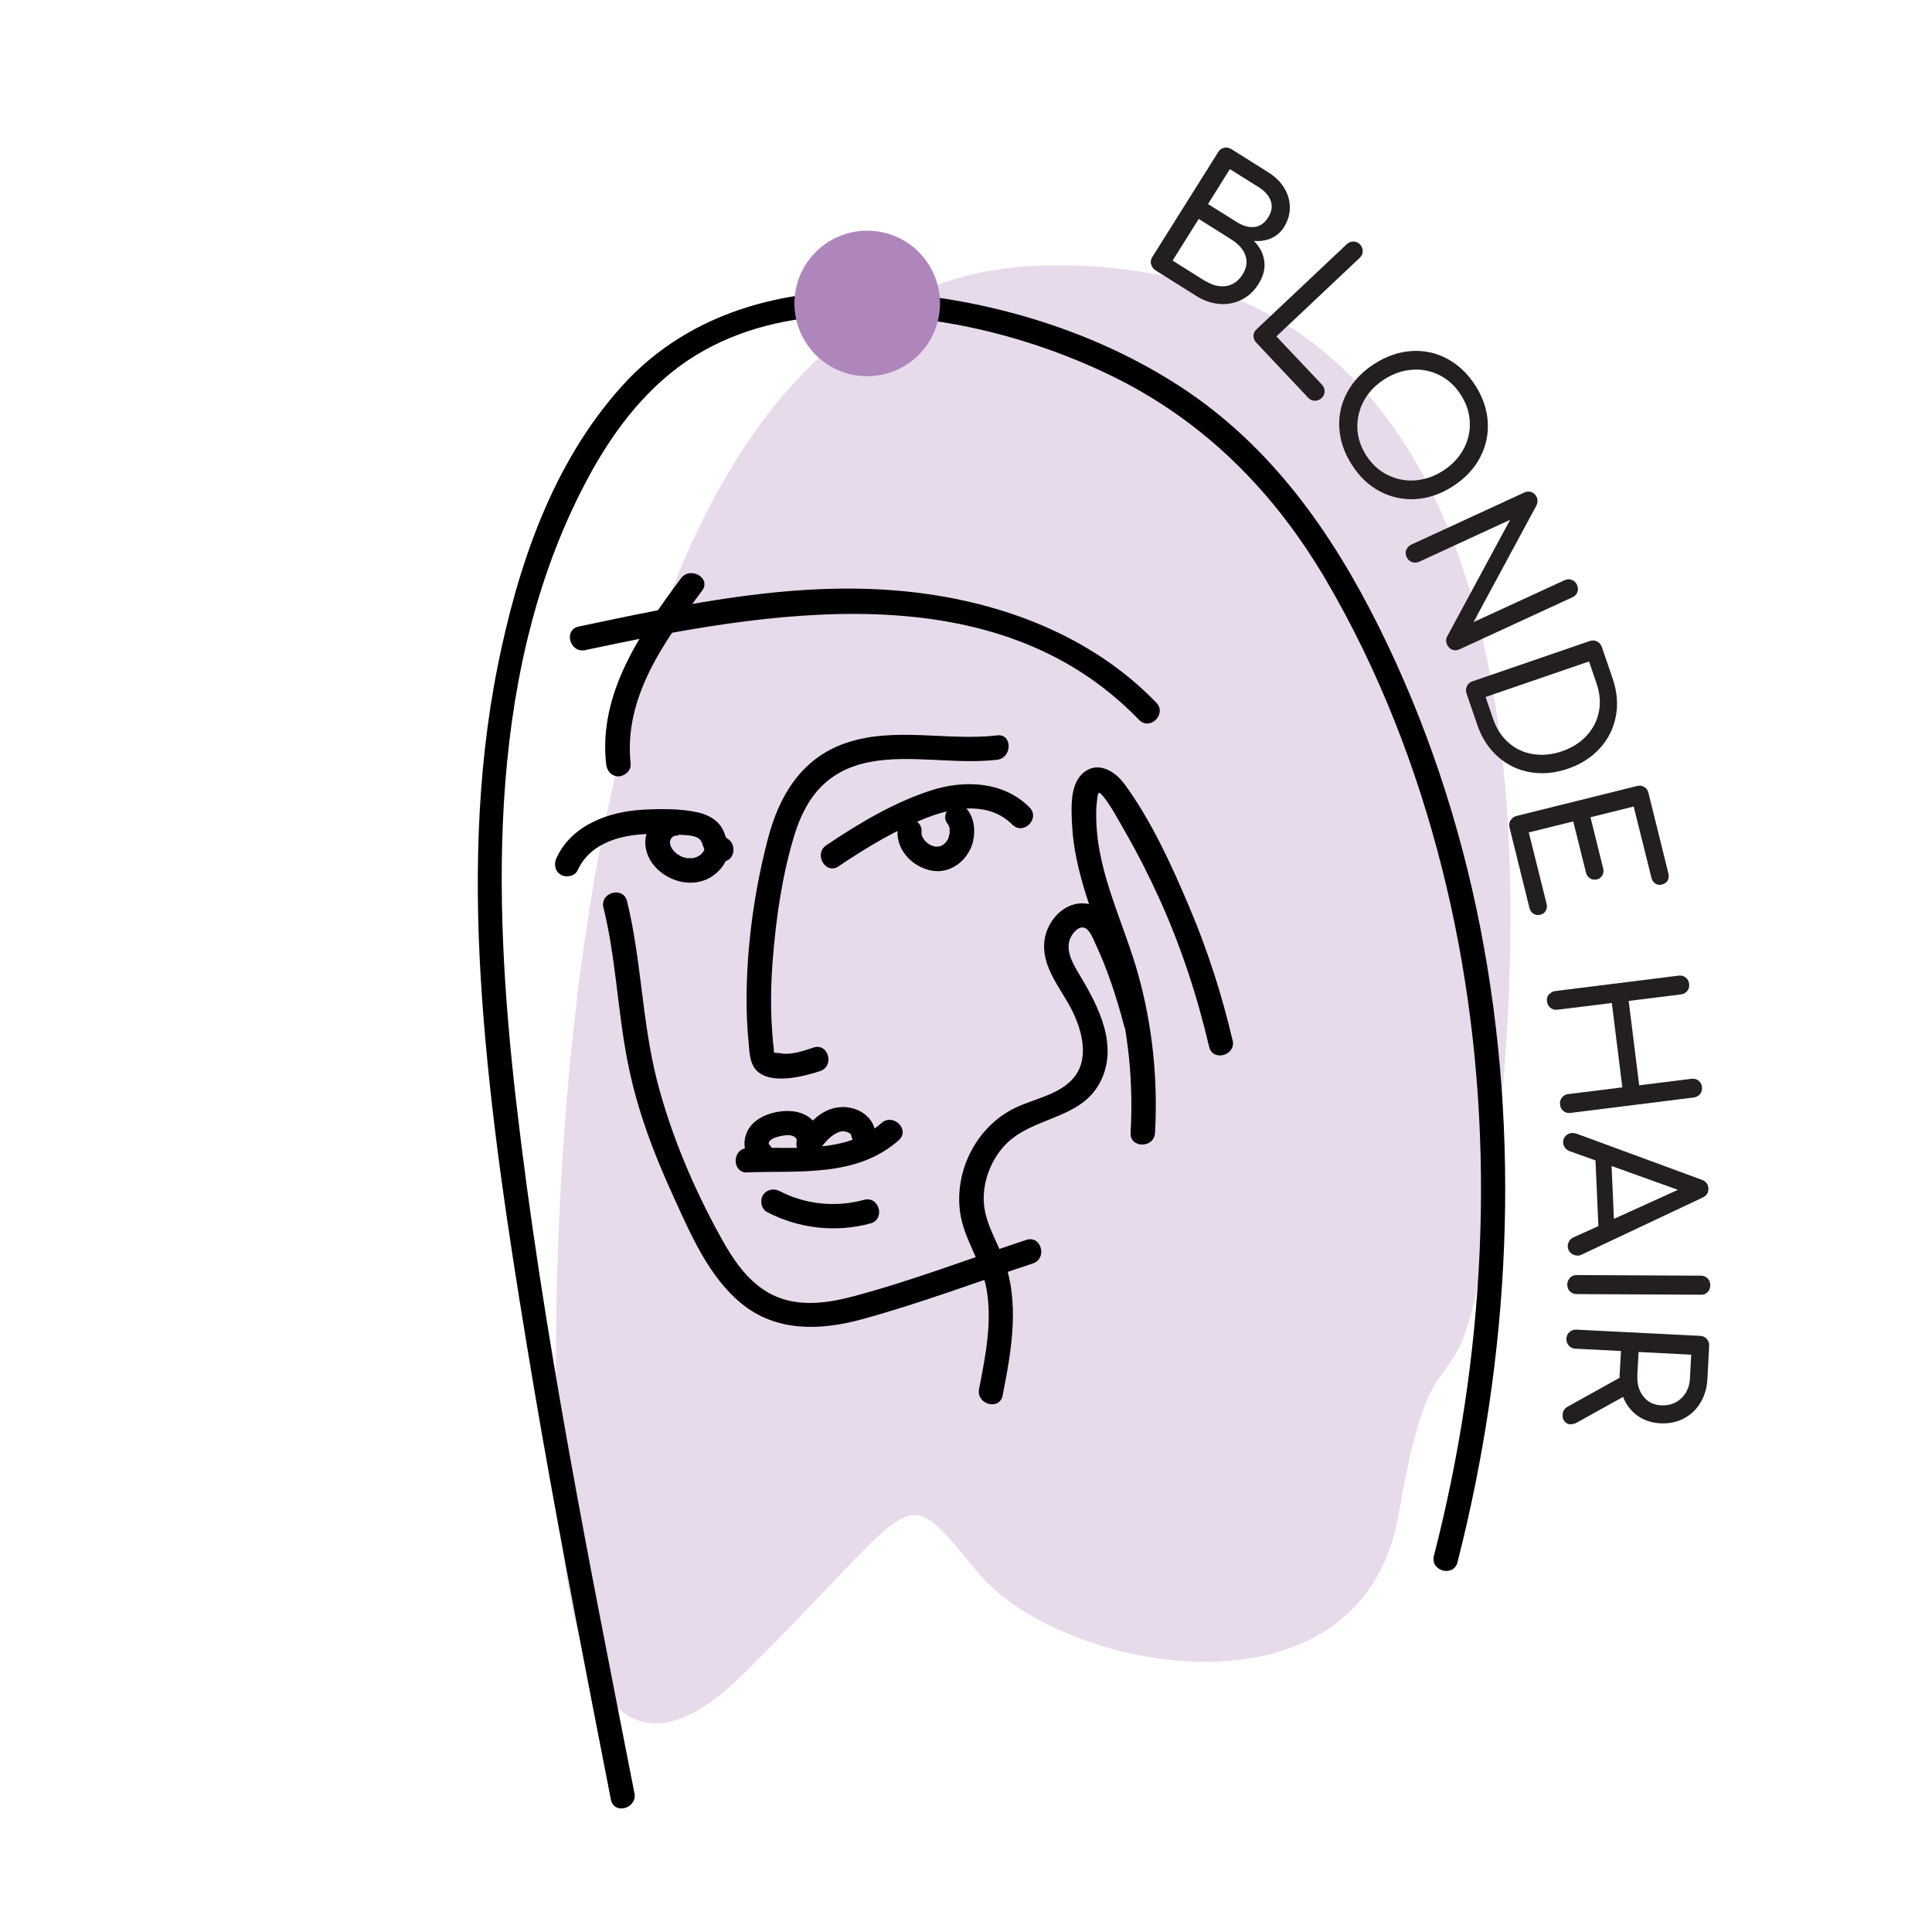
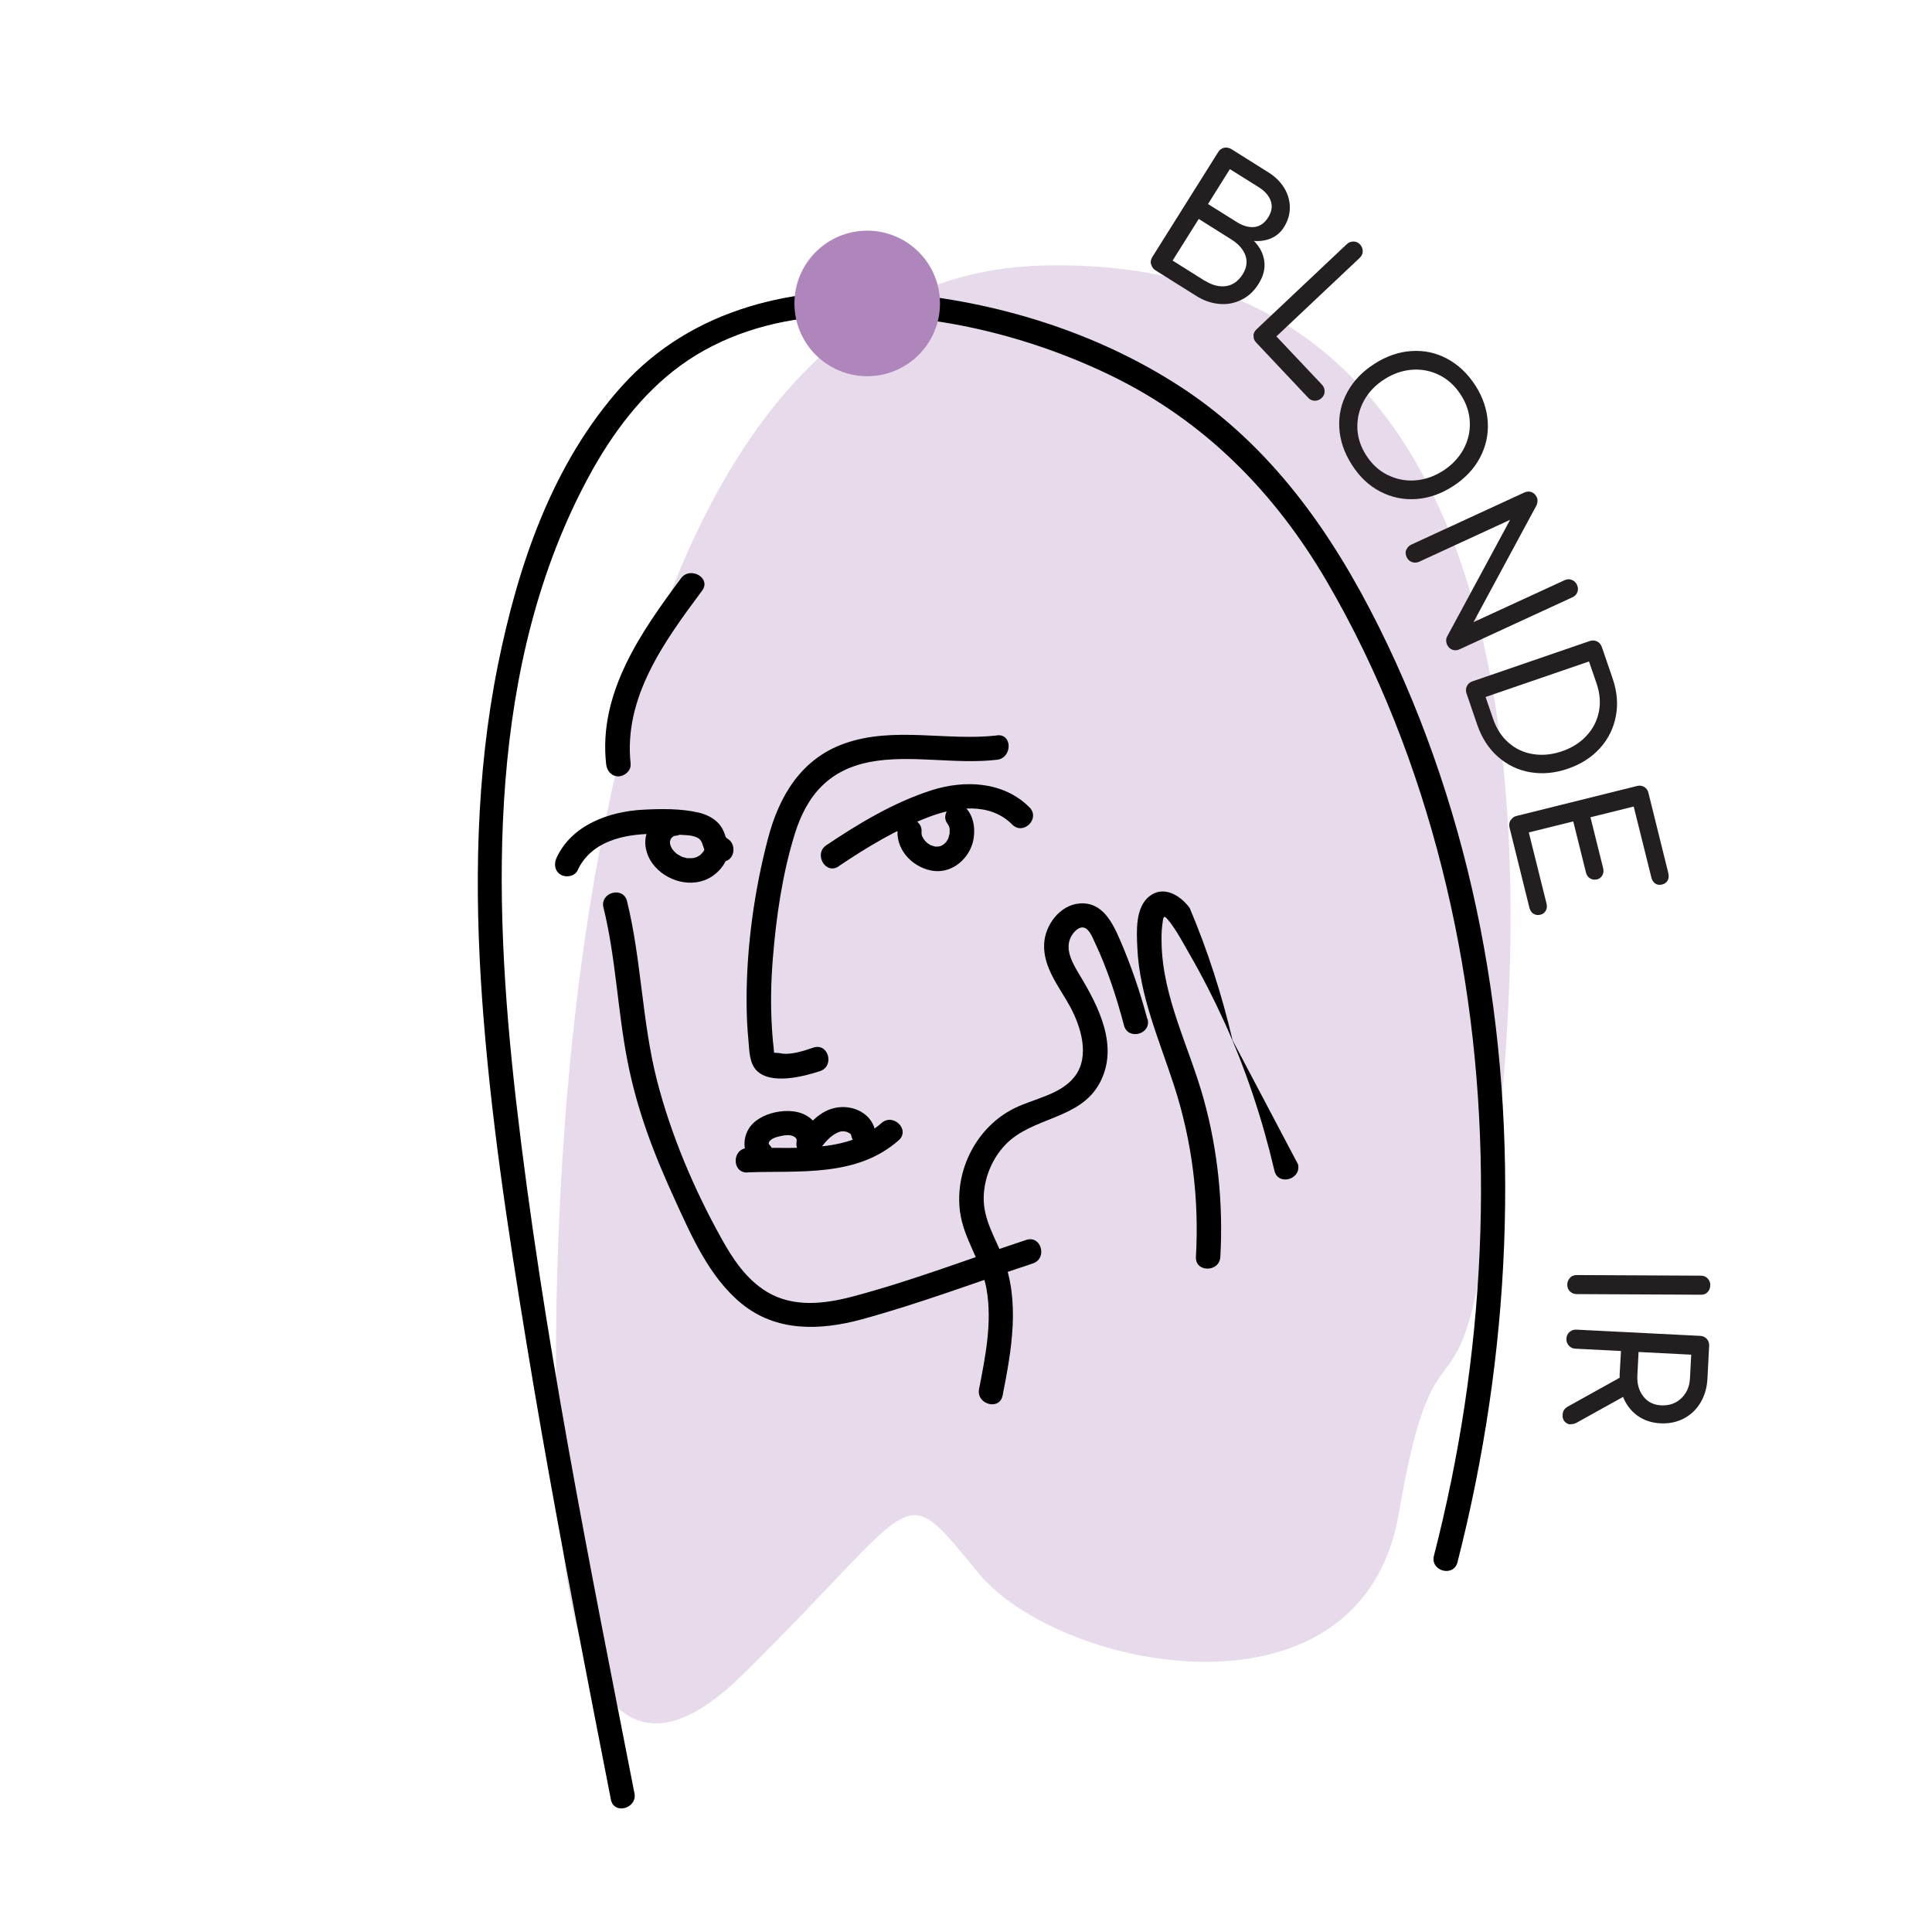
<svg xmlns="http://www.w3.org/2000/svg" id="uuid-14b501e6-bbdd-4586-9a15-8ed45da59919" data-name="Layer 1" viewBox="0 0 158.22 158.22">
  <defs>
    <style>
      .uuid-1c88e4ac-813a-426a-aac5-95a0e7d600c6, .uuid-1fb43214-7e50-4182-bdb6-0371eb01adb1, .uuid-b76d3af3-8940-4700-b9b5-11e5005ae1e9, .uuid-ebcb56ab-45c1-48ba-9d23-71c30197819c {
        stroke-width: 0px;
      }

      .uuid-1fb43214-7e50-4182-bdb6-0371eb01adb1 {
        opacity: .3;
      }

      .uuid-1fb43214-7e50-4182-bdb6-0371eb01adb1, .uuid-ebcb56ab-45c1-48ba-9d23-71c30197819c {
        fill: #ae86bc;
      }

      .uuid-b76d3af3-8940-4700-b9b5-11e5005ae1e9 {
        fill: #231f20;
      }
    </style>
  </defs>
  <path class="uuid-1fb43214-7e50-4182-bdb6-0371eb01adb1" d="m45.72,121.27s.19,30.58,15.12,15.86c14.93-14.72,12.7-16.24,19.33-8.26,6.63,7.99,31.35,12.93,34.39-4.94s4.93-5.72,7.41-24.73c2.48-19.01,8.59-78.48-36.49-77.46-45.08,1.02-39.76,99.52-39.76,99.52Z" />
  <path class="uuid-1c88e4ac-813a-426a-aac5-95a0e7d600c6" d="m51.96,146.87c-3.68-18.82-7.51-37.69-9.7-56.75-1.94-16.93-2.38-35.74,6-51.17,1.87-3.44,4.28-6.68,7.46-9.01,3.38-2.46,7.45-3.69,11.58-4.01,7.98-.62,16.49,1.34,23.67,4.82,7.65,3.71,13.41,9.54,17.68,16.85s7.37,15.3,9.44,23.5c4.14,16.39,4.12,33.73.74,50.25-.42,2.03-.88,4.05-1.4,6.06-.32,1.25,1.61,1.78,1.93.53,4.32-16.92,5.23-34.78,1.87-51.96-1.67-8.52-4.42-16.83-8.29-24.61s-8.85-14.85-16.21-19.66c-6.9-4.51-15.15-7.04-23.33-7.73s-16.7,1.23-22.47,7.64-8.54,14.83-10.17,22.92c-1.79,8.95-1.92,18.16-1.28,27.24.67,9.45,2.1,18.84,3.63,28.17,1.65,10.08,3.55,20.12,5.5,30.15.47,2.43.95,4.85,1.42,7.28.25,1.26,2.17.73,1.93-.53h0Z" />
  <path class="uuid-1c88e4ac-813a-426a-aac5-95a0e7d600c6" d="m51.65,62.58c-.61-5.46,2.77-10.07,5.85-14.21.77-1.03-.97-2.03-1.73-1.01-3.29,4.42-6.78,9.41-6.13,15.22.06.54.42.99,1,1,.49,0,1.06-.46,1-1h0Z" />
-   <path class="uuid-1c88e4ac-813a-426a-aac5-95a0e7d600c6" d="m47.92,53.24c14.85-3.15,33.5-6.57,45.36,5.71.9.93,2.31-.49,1.41-1.41-5.28-5.47-12.62-8.23-20.06-9.06-9.15-1.02-18.33.95-27.24,2.83-1.26.27-.73,2.19.53,1.93h0Z" />
-   <path class="uuid-1c88e4ac-813a-426a-aac5-95a0e7d600c6" d="m100.94,85.19c-.87-3.71-2.03-7.33-3.51-10.83s-3.12-7.12-5.35-10.16c-.75-1.02-2.11-1.88-3.29-.97s-1.06,2.89-1,4.2c.17,3.97,1.83,7.65,3.03,11.38,1.46,4.52,2.04,9.22,1.77,13.96-.07,1.29,1.93,1.28,2,0,.24-4.35-.2-8.73-1.37-12.94s-3.32-8.23-3.44-12.63c-.01-.52-.02-1.05.05-1.56.09-.73.08-.99.59-.33.63.81,1.13,1.77,1.64,2.66,1.04,1.8,1.99,3.66,2.85,5.55,1.78,3.91,3.13,8.01,4.11,12.2.29,1.25,2.22.72,1.93-.53h0Z" />
+   <path class="uuid-1c88e4ac-813a-426a-aac5-95a0e7d600c6" d="m100.94,85.19c-.87-3.71-2.03-7.33-3.51-10.83c-.75-1.02-2.11-1.88-3.29-.97s-1.06,2.89-1,4.2c.17,3.97,1.83,7.65,3.03,11.38,1.46,4.52,2.04,9.22,1.77,13.96-.07,1.29,1.93,1.28,2,0,.24-4.35-.2-8.73-1.37-12.94s-3.32-8.23-3.44-12.63c-.01-.52-.02-1.05.05-1.56.09-.73.08-.99.59-.33.63.81,1.13,1.77,1.64,2.66,1.04,1.8,1.99,3.66,2.85,5.55,1.78,3.91,3.13,8.01,4.11,12.2.29,1.25,2.22.72,1.93-.53h0Z" />
  <path class="uuid-1c88e4ac-813a-426a-aac5-95a0e7d600c6" d="m93.96,83.46c-.58-2.19-1.31-4.33-2.2-6.4-.64-1.48-1.47-3.24-3.38-3.07-1.6.15-2.79,1.77-2.87,3.29-.1,1.95,1.23,3.52,2.11,5.13s1.69,4.11.37,5.78c-1.15,1.46-3.31,1.78-4.9,2.56-3.11,1.53-4.92,5.08-4.47,8.49.3,2.25,1.77,4.09,2.17,6.32.48,2.72-.09,5.52-.61,8.19-.25,1.26,1.68,1.8,1.93.53.73-3.72,1.46-7.73,0-11.38-.65-1.62-1.59-3.06-1.55-4.87.04-1.58.69-3.15,1.78-4.29,2.21-2.3,6.1-2.03,7.72-5.05,1.6-2.98-.08-6.24-1.63-8.82-.52-.87-1.22-2-.78-3.03.16-.37.6-.96,1.08-.88s.76.87.94,1.24c1.02,2.16,1.77,4.47,2.38,6.78.33,1.24,2.26.72,1.93-.53h0Z" />
  <path class="uuid-1c88e4ac-813a-426a-aac5-95a0e7d600c6" d="m49.42,74.32c1.01,4.11,1.15,8.35,1.95,12.49s2.2,7.74,3.88,11.4c1.38,3.02,2.84,6.39,5.48,8.55,2.85,2.33,6.44,2.21,9.83,1.29,4.73-1.29,9.37-3.04,14.02-4.58,1.22-.4.7-2.33-.53-1.93-4.72,1.56-9.43,3.37-14.23,4.64-2.31.61-4.84.91-6.99-.37-1.71-1.02-2.85-2.75-3.79-4.46-2.23-4.02-4.08-8.39-5.23-12.84-1.24-4.83-1.27-9.87-2.46-14.71-.31-1.25-2.24-.72-1.93.53h0Z" />
  <path class="uuid-1c88e4ac-813a-426a-aac5-95a0e7d600c6" d="m59.12,68.57h.02c.15.08.29.16.44.25-.15-.12-.16-.34-.23-.52-.12-.32-.26-.6-.49-.85-.42-.47-1.02-.75-1.63-.9-1.44-.34-3.1-.32-4.57-.24-2.79.15-5.84,1.24-7.09,3.96-.22.49-.14,1.08.36,1.37.43.25,1.14.13,1.37-.36,1.09-2.38,3.79-2.98,6.18-2.99.71,0,1.41.03,2.12.07.48.03,1.05.02,1.49.23.42.19.43.61.6.99.27.59.75.97,1.41.98,1.29.03,1.29-1.97,0-2h0Z" />
  <path class="uuid-1c88e4ac-813a-426a-aac5-95a0e7d600c6" d="m54.86,66.5c-.9.14-1.6.88-1.89,1.72s-.05,1.79.45,2.48c1.07,1.47,3.28,2.12,4.88,1.08.86-.57,1.4-1.47,1.45-2.51.02-.52-.48-1.02-1-1-.56.03-.98.44-1,1,0,.05,0,.09,0,.14.02-.15.02-.17,0-.06-.02.07-.04.13-.05.2-.04.1-.03.09.03-.05-.02.04-.04.08-.06.12-.03.06-.07.12-.11.18-.06.09-.05.08.03-.04-.03.04-.06.07-.09.1-.05.05-.1.1-.15.15-.08.07-.07.06.04-.02-.04.03-.08.05-.12.08-.06.04-.12.07-.18.1-.1.05-.08.04.04-.01-.05.02-.09.03-.14.05-.07.02-.15.04-.22.06-.11.02-.1.02.04,0-.05,0-.1,0-.15.01-.08,0-.15,0-.23,0-.05,0-.1,0-.15,0-.11-.01-.1-.01.04,0-.06.01-.17-.03-.23-.05-.08-.02-.23-.04-.3-.09.12.05.13.06.02,0-.04-.02-.07-.03-.1-.05-.08-.04-.16-.09-.24-.14-.04-.03-.08-.06-.12-.09.09.07.11.08.05.04-.06-.06-.13-.12-.19-.18-.02-.02-.19-.25-.12-.13s-.07-.12-.09-.15c-.02-.03-.12-.29-.08-.15.05.15-.03-.13-.04-.16-.01-.05-.02-.09-.03-.14.02.14.02.16.02.09,0-.02-.01-.24,0-.24-.02.15-.02.18,0,.07,0-.03.02-.07.03-.1.07-.24-.09.12.01-.04.02-.03.12-.27.07-.12-.05.06-.05.06,0,0,.03-.03.06-.07.09-.1.12-.14-.17.1.04-.03.03-.02.06-.03.09-.05.1-.05.08-.04-.05.02,0-.03.24-.06.27-.06.52-.08.85-.76.7-1.23-.18-.56-.67-.79-1.23-.7h0Z" />
  <path class="uuid-1c88e4ac-813a-426a-aac5-95a0e7d600c6" d="m68.68,70.94c2.3-1.55,4.76-3.03,7.35-4.02,2.23-.85,5.02-1.25,6.87.61.91.91,2.32-.5,1.41-1.41-2.12-2.13-5.3-2.27-8.03-1.4-3.06.98-5.96,2.72-8.61,4.5-1.06.71-.06,2.45,1.01,1.73h0Z" />
  <path class="uuid-1c88e4ac-813a-426a-aac5-95a0e7d600c6" d="m73.5,68.04c-.08,1.71,1.4,3.11,3.02,3.29,1.53.16,2.9-1.07,3.19-2.53.16-.82.07-1.72-.43-2.42-.16-.22-.33-.39-.6-.46-.24-.07-.56-.04-.77.1-.42.27-.68.91-.36,1.37.06.09.12.18.17.28.08.14-.05-.12-.04-.11.01,0,.03.08.03.09.02.06.04.12.05.18.01.05.02.11.03.16.03.12-.02-.25-.02-.13,0,.02,0,.05,0,.07,0,.13,0,.25,0,.37-.01.17.05-.26,0-.06-.01.05-.02.11-.04.16-.02.06-.03.12-.05.18,0,.02-.02.04-.02.07-.05.17.04-.05.04-.09,0,.08-.11.22-.15.29-.02.03-.07.14-.1.16-.02,0,.16-.19.08-.11-.03.03-.05.06-.08.09-.07.08-.16.15-.24.22.21-.21.1-.08.01-.02-.05.03-.11.06-.16.09-.02,0-.07.04-.08.04-.03,0,.24-.08.13-.06-.05.01-.11.04-.16.05-.11.03-.28.01.01.01-.07,0-.14.01-.2.01-.06,0-.12,0-.18,0-.12,0,.23.05.11.02-.02,0-.05,0-.08-.01-.13-.03-.26-.09-.39-.12.01,0,.23.11.1.04-.02-.01-.05-.02-.07-.03-.05-.03-.11-.06-.16-.09-.06-.03-.11-.09-.17-.12,0,0,.17.15.1.08-.03-.03-.07-.06-.1-.08-.05-.05-.1-.09-.15-.15-.02-.03-.05-.05-.07-.08-.11-.12.11.16.04.06-.08-.12-.16-.24-.22-.37-.02-.03-.05-.12,0,.03.07.16,0,.02,0-.02-.02-.06-.04-.13-.05-.2,0-.01-.02-.08-.02-.1,0,.04.02.27.02.09,0-.08,0-.15,0-.23.03-.52-.48-1.02-1-1-.56.03-.97.44-1,1h0Z" />
  <path class="uuid-1c88e4ac-813a-426a-aac5-95a0e7d600c6" d="m81.64,60.23c-4.13.47-8.44-.76-12.46.65-3.58,1.26-5.39,4.33-6.3,7.84-1.11,4.25-1.74,8.8-1.74,13.19,0,1.13.05,2.26.16,3.38.07.78.07,1.77.66,2.38,1.17,1.19,3.86.49,5.19.05,1.22-.4.7-2.33-.53-1.93-.81.27-1.92.66-2.79.45l-.44-.03c-.02-.31-.05-.62-.09-.92-.03-.4-.07-.8-.09-1.21-.11-1.85-.07-3.71.08-5.56.27-3.4.78-6.93,1.79-10.2s2.87-5.29,6.17-5.92,6.95.22,10.4-.18c1.26-.14,1.28-2.15,0-2h0Z" />
  <path class="uuid-1c88e4ac-813a-426a-aac5-95a0e7d600c6" d="m61.21,96.01c4.26-.16,8.94.42,12.39-2.63.97-.85-.45-2.26-1.41-1.41-2.95,2.6-7.37,1.91-10.98,2.05-1.28.05-1.29,2.05,0,2h0Z" />
  <path class="uuid-1c88e4ac-813a-426a-aac5-95a0e7d600c6" d="m62.99,93.72c-.19-.19-.05-.06-.04-.04.04.11,0,.03,0-.05,0,.05.02-.11.04-.13.21-.3.65-.4.98-.47s.71-.12,1.02.03c.14.07.17.12.22.2.04.06.02.01.05.13-.03-.12-.04.15-.01.03-.12.48.11.99.58,1.18.5.2.94,0,1.25-.41.45-.6.94-1.24,1.67-1.5.19-.07.45-.05.64.02-.07-.02.15.08.16.08.14.08,0,0,.07.06s-.02-.08.06.06c.1.17-.01-.08.04.13.31,1.25,2.24.72,1.93-.53-.33-1.33-1.75-2-3.03-1.82-1.46.19-2.42,1.38-3.25,2.49l1.83.77c.23-.96-.17-1.88-.94-2.45s-1.87-.61-2.81-.4c-.85.19-1.76.64-2.19,1.44-.46.84-.39,1.91.32,2.6.92.9,2.34-.51,1.41-1.41h0Z" />
-   <path class="uuid-1c88e4ac-813a-426a-aac5-95a0e7d600c6" d="m62.82,99.26c2.6,1.36,5.63,1.7,8.47.93,1.24-.34.71-2.27-.53-1.93-2.3.63-4.79.39-6.92-.72-.48-.25-1.09-.12-1.37.36-.26.45-.12,1.12.36,1.37h0Z" />
  <circle class="uuid-ebcb56ab-45c1-48ba-9d23-71c30197819c" cx="71.02" cy="24.85" r="5.96" />
  <g>
    <path class="uuid-b76d3af3-8940-4700-b9b5-11e5005ae1e9" d="m94.26,21.65c-.05-.21-.01-.4.1-.59l5.4-8.6c.12-.2.29-.31.49-.36.2-.04.4,0,.59.11l3.04,1.91c.57.36,1,.79,1.3,1.29s.45,1.03.45,1.59c0,.56-.16,1.09-.48,1.6-.26.42-.61.72-1.04.91-.43.19-.91.26-1.42.22.49.5.77,1.05.85,1.67s-.08,1.23-.48,1.86c-.36.58-.82,1.01-1.39,1.29s-1.17.4-1.82.34c-.66-.06-1.3-.28-1.92-.68l-3.3-2.07c-.19-.12-.3-.28-.35-.49Zm4.42,1.34c.59.37,1.17.52,1.72.44.56-.08,1.02-.41,1.37-.97.33-.53.4-1.04.22-1.55-.18-.5-.58-.95-1.18-1.32l-2.64-1.66-2.14,3.41,2.64,1.66Zm2.63-4.79c.5.31.98.44,1.43.39.45-.06.83-.32,1.12-.79.29-.47.36-.91.21-1.34-.15-.43-.47-.8-.97-1.12l-2.38-1.49-1.79,2.86,2.38,1.49Z" />
    <path class="uuid-b76d3af3-8940-4700-b9b5-11e5005ae1e9" d="m102.65,27.51c0-.21.09-.39.25-.54l7.39-6.97c.16-.15.35-.22.56-.22.21,0,.39.09.53.24.15.16.22.35.22.56,0,.21-.09.39-.25.54l-6.82,6.43,3.73,3.95c.15.16.22.35.22.56,0,.21-.09.39-.25.54-.16.15-.35.22-.56.22-.21,0-.39-.09-.54-.25l-4.26-4.52c-.15-.16-.22-.34-.21-.55Z" />
    <path class="uuid-b76d3af3-8940-4700-b9b5-11e5005ae1e9" d="m109.68,35.04c-.06-1.04.16-2.01.66-2.93s1.24-1.69,2.21-2.31c.98-.63,1.98-.98,3.02-1.05s2.01.13,2.93.62c.92.49,1.69,1.22,2.32,2.19.62.97.96,1.97,1.02,3.01.06,1.04-.16,2.01-.65,2.93-.49.92-1.23,1.69-2.2,2.32-.98.63-1.99.98-3.03,1.05-1.04.07-2.02-.14-2.94-.62-.92-.48-1.69-1.21-2.31-2.19-.63-.98-.97-1.98-1.03-3.02Zm3.97,3.86c.71.35,1.46.5,2.25.44s1.55-.32,2.28-.79c.72-.46,1.28-1.05,1.66-1.74.38-.7.56-1.44.53-2.22-.03-.79-.27-1.54-.74-2.26-.46-.72-1.05-1.26-1.75-1.61-.7-.35-1.45-.5-2.24-.44-.8.06-1.55.32-2.28.79-.72.46-1.28,1.05-1.66,1.74-.38.7-.56,1.44-.54,2.23s.27,1.54.73,2.26c.46.71,1.04,1.25,1.75,1.6Z" />
    <path class="uuid-b76d3af3-8940-4700-b9b5-11e5005ae1e9" d="m115.18,45.02c.07-.19.21-.34.42-.43l9.22-4.25c.21-.1.41-.11.6-.04.19.07.33.21.43.41.05.1.07.21.06.33,0,.12-.03.23-.07.33l-5.17,9.58,7.45-3.43c.21-.1.41-.11.6-.03.19.07.34.21.43.41.09.2.1.4.03.59-.07.19-.21.34-.42.43l-9.22,4.25c-.21.1-.41.11-.6.04-.19-.07-.33-.21-.43-.41-.05-.1-.07-.21-.08-.33,0-.12.02-.23.07-.32l5.17-9.58-7.44,3.43c-.2.09-.4.1-.6.03s-.34-.21-.44-.42c-.09-.2-.1-.4-.03-.59Z" />
    <path class="uuid-b76d3af3-8940-4700-b9b5-11e5005ae1e9" d="m120.13,56.19c.09-.19.24-.32.45-.39l9.6-3.3c.22-.07.42-.07.61.03.19.09.31.25.39.45l.88,2.57c.37,1.07.46,2.1.27,3.1-.19.99-.62,1.87-1.3,2.62-.68.75-1.55,1.31-2.62,1.68-1.07.37-2.1.46-3.1.29s-1.88-.6-2.64-1.27c-.76-.67-1.32-1.54-1.69-2.61l-.88-2.57c-.07-.21-.06-.41.03-.6Zm2.16,2.72c.27.78.69,1.42,1.26,1.92.57.5,1.24.81,2.01.93.77.12,1.56.04,2.37-.24.81-.28,1.48-.7,2-1.27.53-.57.86-1.22,1.01-1.96s.08-1.51-.18-2.29l-.63-1.83-8.47,2.91.63,1.83Z" />
    <path class="uuid-b76d3af3-8940-4700-b9b5-11e5005ae1e9" d="m123.72,67.17c.11-.18.27-.3.48-.35l9.86-2.45c.22-.06.42-.03.6.08.18.11.29.27.34.49l1.63,6.58c.05.22.03.42-.06.59-.1.17-.25.28-.47.33-.2.05-.39.02-.54-.08-.16-.11-.27-.27-.32-.49l-1.45-5.82-3.54.88,1.04,4.18c.05.21.03.41-.07.58-.1.17-.25.29-.45.33s-.39.02-.56-.09c-.17-.11-.28-.27-.33-.48l-1.04-4.18-3.64.9,1.45,5.82c.06.22.04.42-.06.59-.09.17-.24.28-.44.33-.21.05-.4.03-.57-.08-.16-.1-.27-.27-.33-.49l-1.63-6.58c-.05-.21-.02-.41.08-.59Z" />
-     <path class="uuid-b76d3af3-8940-4700-b9b5-11e5005ae1e9" d="m126.86,81.45c.13-.17.3-.27.52-.29l10.08-1.26c.23-.03.42.02.59.15.16.13.26.31.28.52.03.23-.02.42-.15.58-.13.16-.3.26-.53.29l-4.27.53.86,6.91,4.27-.53c.23-.03.42.02.59.15s.26.31.28.52c.03.22-.02.41-.15.57s-.3.26-.53.29l-10.08,1.26c-.23.03-.42-.02-.58-.15-.16-.13-.26-.3-.28-.52-.03-.22.02-.41.15-.58.13-.17.3-.27.52-.29l4.43-.55-.86-6.91-4.44.55c-.22.03-.41-.02-.58-.15-.17-.13-.26-.3-.29-.53-.03-.22.02-.41.15-.58Z" />
-     <path class="uuid-b76d3af3-8940-4700-b9b5-11e5005ae1e9" d="m129.19,102.82c-.21,0-.39-.06-.55-.2-.16-.14-.24-.33-.25-.54,0-.15.03-.29.11-.43.08-.14.19-.24.34-.31l2.06-.93-.24-5.38-2.13-.76c-.15-.06-.28-.16-.37-.28-.09-.13-.14-.26-.15-.41,0-.22.06-.41.21-.56.15-.15.33-.23.54-.24.1,0,.22.02.35.06l10.24,3.77c.36.13.54.37.56.71.01.36-.15.61-.49.76l-9.9,4.67c-.13.06-.24.09-.33.09Zm2.79-7.33l.19,4.33,5.24-2.38-5.43-1.95Z" />
    <path class="uuid-b76d3af3-8940-4700-b9b5-11e5005ae1e9" d="m128.57,104.64c.15-.15.34-.22.56-.22l10.16.05c.23,0,.42.08.56.23.14.15.22.34.21.56,0,.23-.08.42-.22.56-.15.15-.33.22-.56.21l-10.16-.05c-.22,0-.4-.08-.55-.22-.15-.15-.22-.33-.22-.56,0-.22.08-.4.23-.55Z" />
    <path class="uuid-b76d3af3-8940-4700-b9b5-11e5005ae1e9" d="m128.63,116.65c-.2,0-.36-.09-.49-.23-.13-.14-.19-.33-.17-.56.01-.29.15-.51.41-.66l4.26-2.37v-.27s.11-1.92.11-1.92l-3.73-.19c-.22-.01-.4-.09-.54-.25s-.21-.34-.2-.57c.01-.22.09-.4.25-.54.16-.14.35-.21.56-.2l10.14.51c.23.01.41.1.55.25.14.16.2.34.19.56l-.14,2.7c-.04.74-.23,1.39-.57,1.96-.34.57-.8,1-1.37,1.3-.58.3-1.22.43-1.94.39-.71-.04-1.33-.25-1.86-.63-.53-.39-.92-.9-1.17-1.53l-3.8,2.11c-.16.09-.33.13-.5.12Zm5.46-4c-.03.68.13,1.25.49,1.71.36.46.85.7,1.46.73.66.03,1.21-.16,1.65-.58.44-.42.68-.97.71-1.65l.1-1.92-4.31-.22-.1,1.92Z" />
  </g>
</svg>